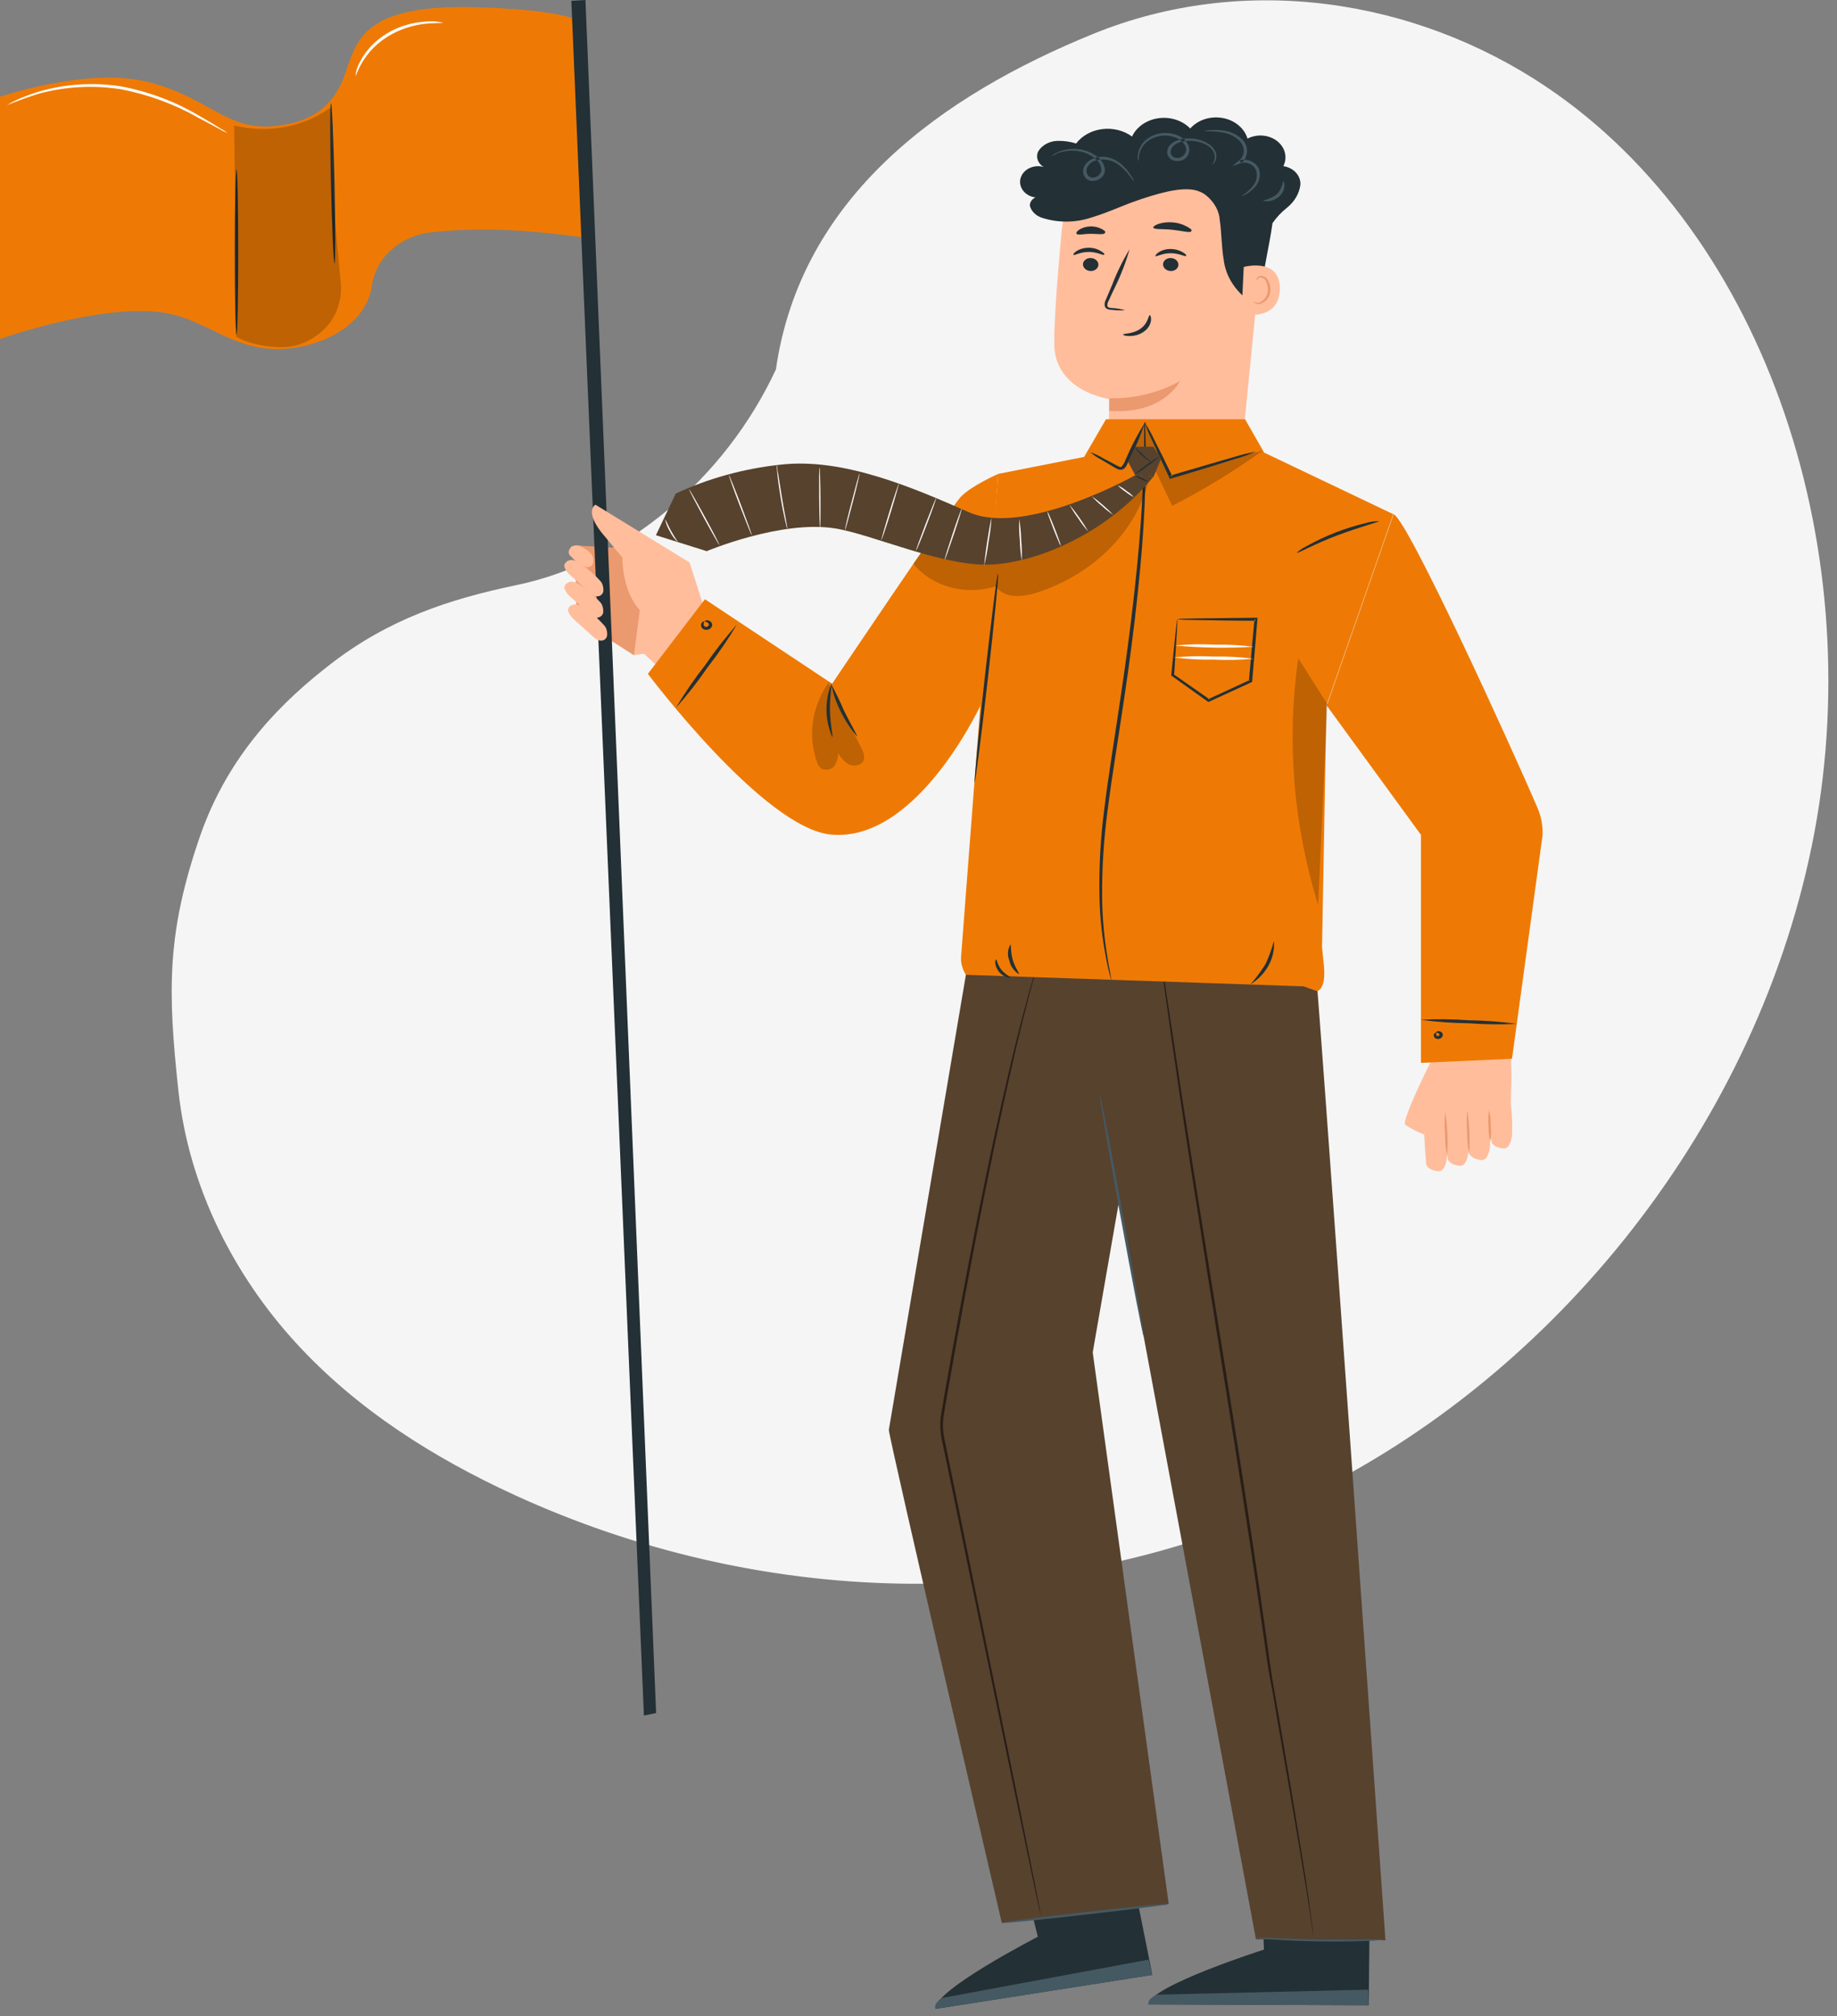
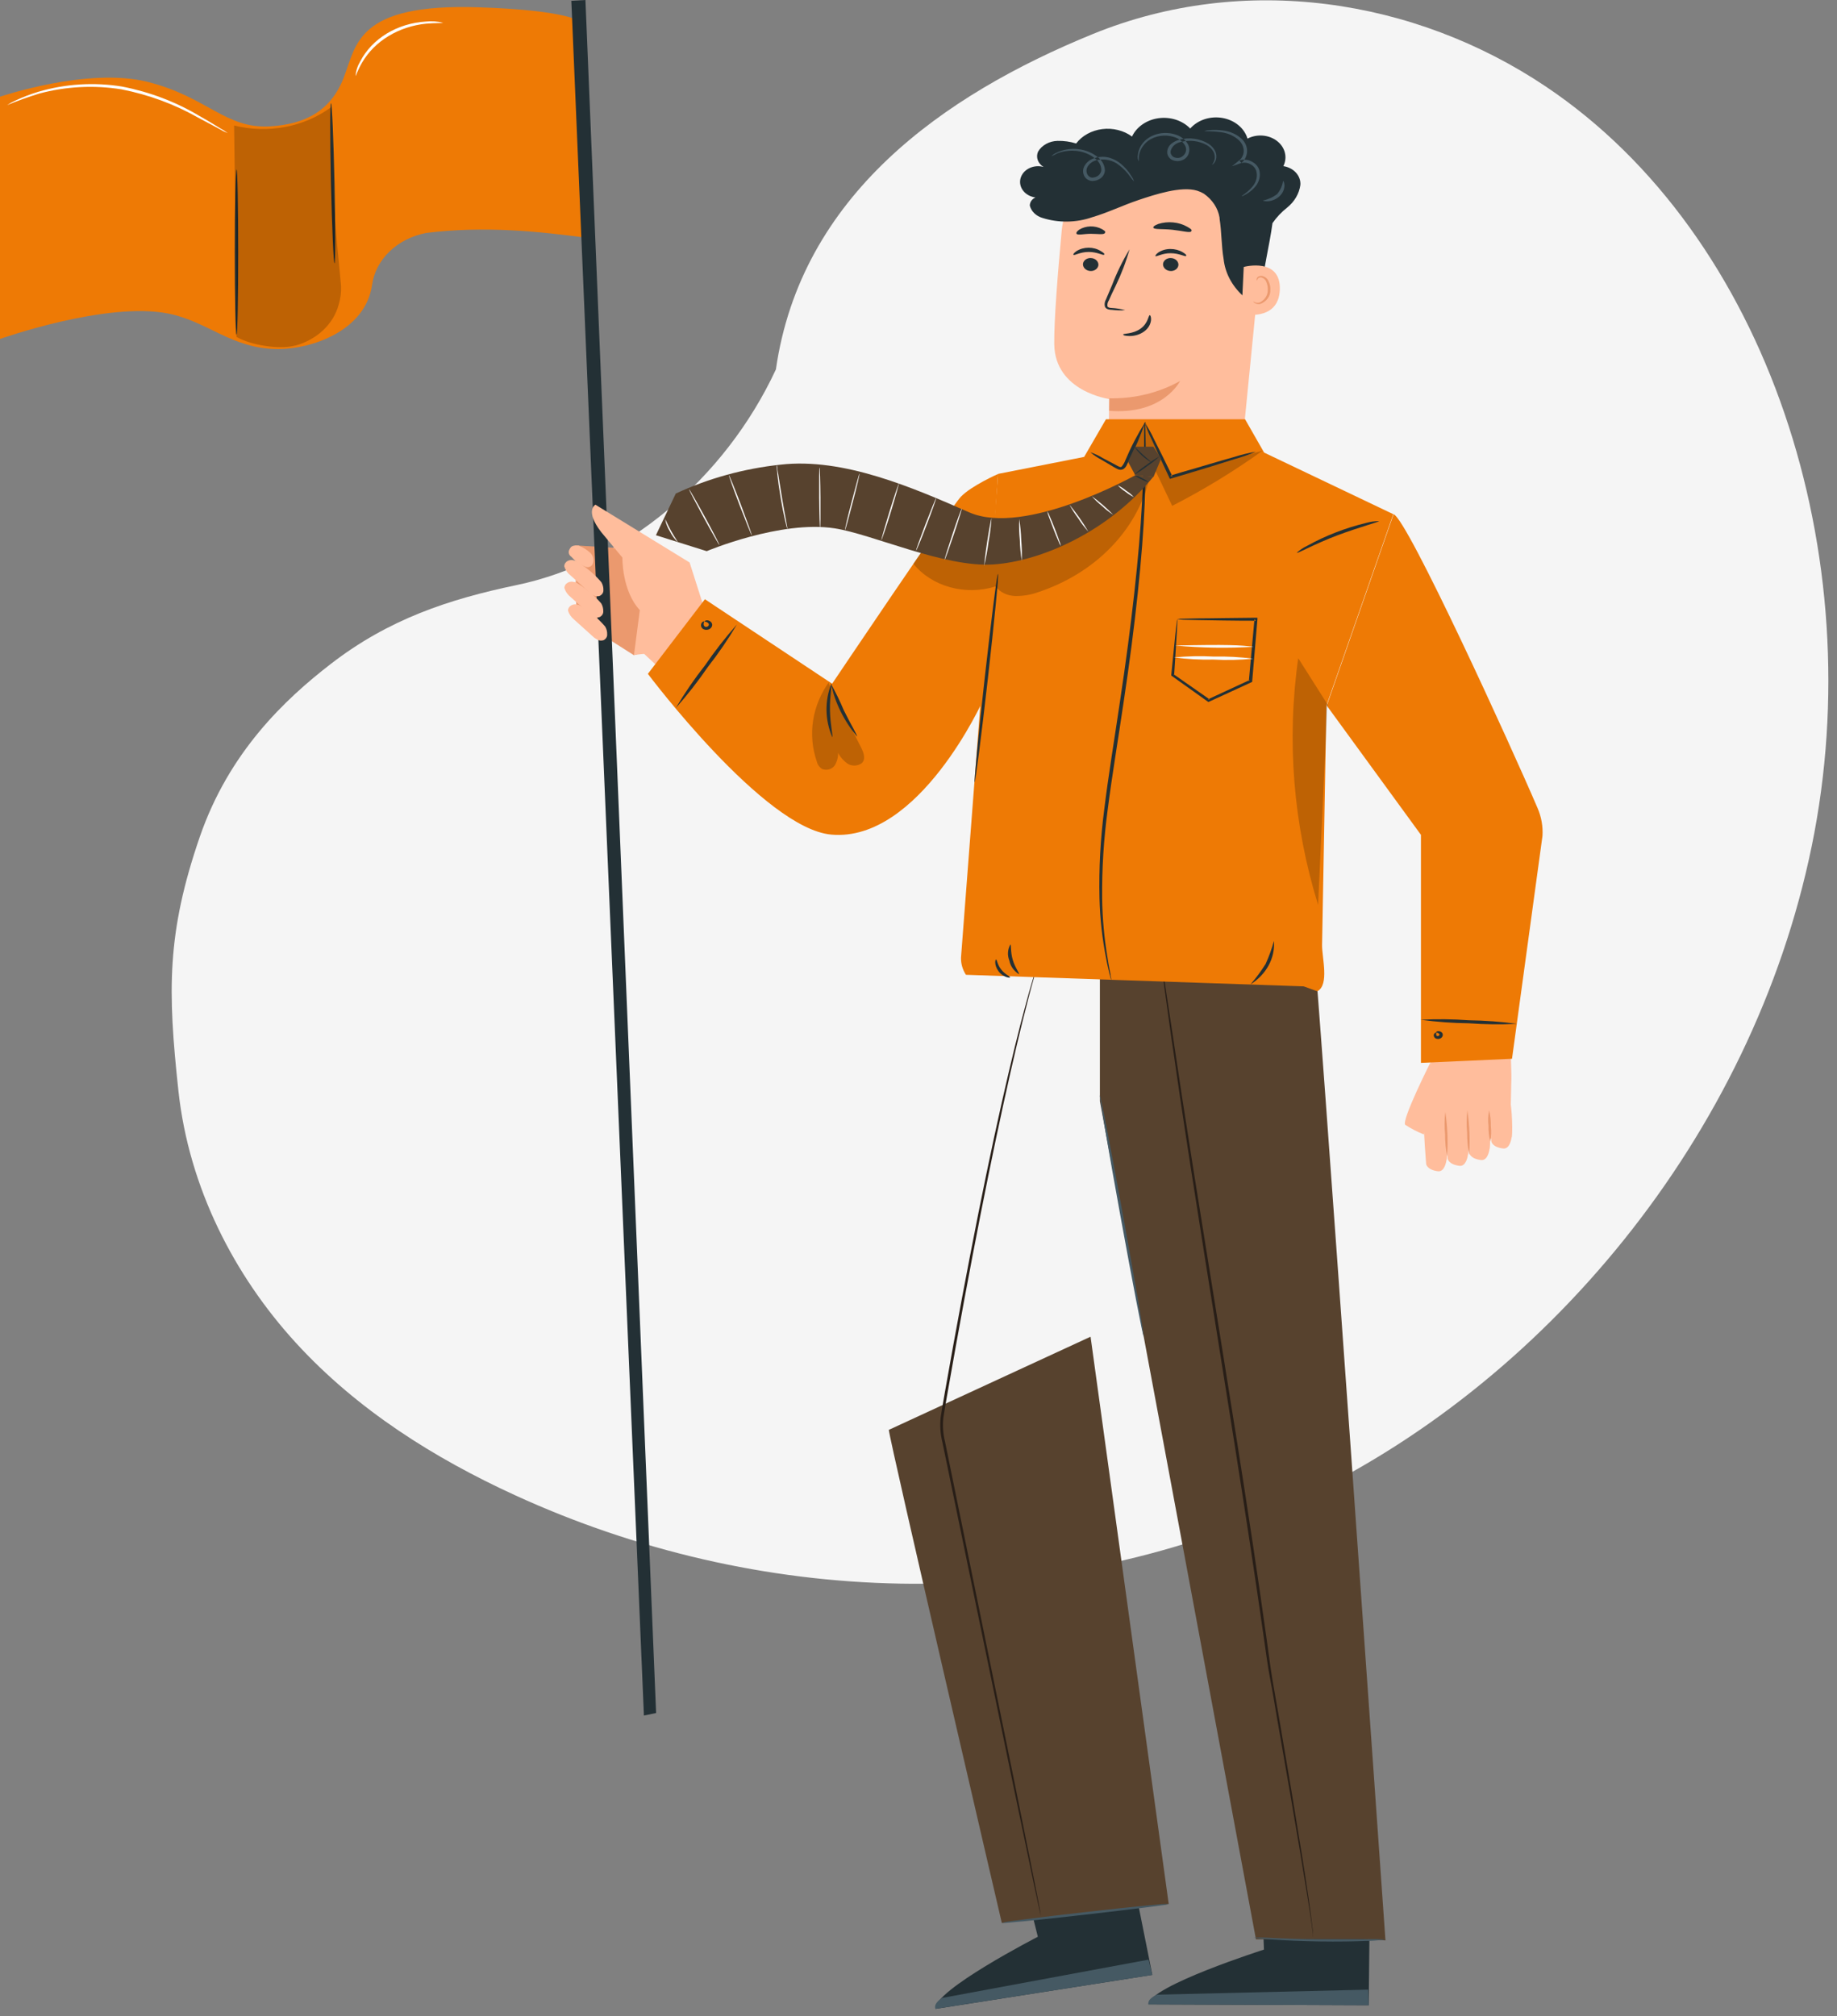
<svg xmlns="http://www.w3.org/2000/svg" fill-rule="evenodd" height="203.0" preserveAspectRatio="xMinYMin meet" version="1.0" viewBox="0 0 185 203" width="185.0">
  <rect x="0" y="0" width="185" height="203" fill="#808080" stroke="none" />
  <title>...</title>
  <desc>...</desc>
  <g clip="0 0 185 203" id="group" transform="scale(1,-1) translate(0,-203)">
    <g transform="">
      <g transform=" matrix(1,0,0,-1,0,203)">
        <g transform="">
          <path d="M 78.139 37.197 C 80.656 19.708 94.922 9.592 110.089 3.413 C 125.257 -2.766 142.428 -0.169 155.681 8.716 C 178.039 23.712 188.454 55.922 182.46 85.169 C 176.465 114.417 155.482 139.587 130.218 151.251 C 104.955 162.916 76.157 161.68 51.879 150.553 C 43.761 146.83 35.999 141.98 29.799 135.207 C 23.6 128.433 19.027 119.6 17.968 109.833 C 16.882 99.78 16.777 93.966 20.128 84.236 C 23.065 75.737 28.672 70.428 33.329 66.836 C 39.14 62.351 45.171 60.338 52.021 58.91 C 62.93 56.641 72.989 48.257 78.139 37.197 Z " style="stroke: none; stroke-opacity: 0.2; stroke-linecap: butt; stroke-width: 1; fill: rgb(96%,96%,96%); fill-rule: evenodd;" />
        </g>
        <g transform="">
          <path d="M 152.211 108.405 C 152.211 108.405 152.164 105.095 152.004 105.071 L 144.207 106.584 C 144.127 107.015 143.147 112.443 143.313 112.984 L 152.064 115.096 C 152.064 115.096 152.211 108.597 152.211 108.405 Z " style="stroke: none; stroke-opacity: 0.2; stroke-linecap: butt; stroke-width: 1; fill: rgb(100%,74%,61%); fill-rule: evenodd;" />
        </g>
        <g transform="">
          <path d="M 152.218 114.59 C 152.218 114.59 152.218 114.532 152.258 114.445 C 152.351 113.7 152.258 110.465 151.844 110.331 C 151.431 110.197 150.07 110.424 149.977 110.855 C 149.883 111.285 150.19 114.928 150.19 114.928 C 150.19 114.928 150.277 115.509 151.384 115.637 C 152.064 115.719 152.218 114.59 152.218 114.59 Z " style="stroke: none; stroke-opacity: 0.2; stroke-linecap: butt; stroke-width: 1; fill: rgb(100%,74%,61%); fill-rule: evenodd;" />
        </g>
        <g transform="">
          <path d="M 149.996 115.754 C 149.996 115.754 149.996 115.695 150.036 115.608 C 150.123 114.863 150.07 111.629 149.616 111.495 C 149.163 111.361 147.842 111.588 147.755 112.018 C 147.669 112.449 147.962 116.091 147.962 116.091 C 147.962 116.091 148.055 116.673 149.163 116.801 C 149.843 116.882 149.996 115.754 149.996 115.754 Z " style="stroke: none; stroke-opacity: 0.2; stroke-linecap: butt; stroke-width: 1; fill: rgb(100%,74%,61%); fill-rule: evenodd;" />
        </g>
        <g transform="">
          <path d="M 147.822 116.336 C 147.822 116.336 147.822 116.278 147.856 116.184 C 147.949 115.446 147.896 112.211 147.442 112.071 C 146.989 111.931 145.668 112.17 145.581 112.595 C 145.495 113.019 145.788 116.667 145.788 116.667 C 145.788 116.667 145.882 117.249 146.982 117.383 C 147.669 117.464 147.822 116.336 147.822 116.336 Z " style="stroke: none; stroke-opacity: 0.2; stroke-linecap: butt; stroke-width: 1; fill: rgb(100%,74%,61%); fill-rule: evenodd;" />
        </g>
        <g transform="">
          <path d="M 145.656 116.882 C 145.656 116.882 145.656 116.824 145.696 116.731 C 145.782 115.992 145.729 112.757 145.275 112.618 C 144.822 112.478 143.501 112.717 143.415 113.141 C 143.328 113.566 143.628 117.214 143.628 117.214 C 143.628 117.214 143.715 117.796 144.822 117.93 C 145.502 118.005 145.656 116.882 145.656 116.882 Z " style="stroke: none; stroke-opacity: 0.2; stroke-linecap: butt; stroke-width: 1; fill: rgb(100%,74%,61%); fill-rule: evenodd;" />
        </g>
        <g transform="">
          <path d="M 149.963 111.797 C 150.093 112.315 150.151 112.844 150.137 113.374 C 150.197 113.894 150.177 114.418 150.077 114.934 C 149.947 114.416 149.889 113.886 149.903 113.357 C 149.843 112.837 149.863 112.312 149.963 111.797 L 149.963 111.797 Z " style="stroke: none; stroke-opacity: 0.2; stroke-linecap: butt; stroke-width: 1; fill: rgb(92%,60%,43%); fill-rule: evenodd;" />
        </g>
        <g transform="">
          <path d="M 147.777 111.786 C 147.992 113.273 148.053 114.775 147.957 116.272 C 147.816 115.531 147.747 114.782 147.75 114.032 C 147.682 113.284 147.691 112.532 147.777 111.786 L 147.777 111.786 Z " style="stroke: none; stroke-opacity: 0.2; stroke-linecap: butt; stroke-width: 1; fill: rgb(92%,60%,43%); fill-rule: evenodd;" />
        </g>
        <g transform="">
          <g transform="">
            <path d="M 145.556 111.948 C 145.772 113.436 145.832 114.937 145.736 116.434 C 145.595 115.694 145.526 114.945 145.53 114.194 C 145.461 113.447 145.47 112.695 145.556 111.948 L 145.556 111.948 Z " style="stroke: none; stroke-opacity: 0.2; stroke-linecap: butt; stroke-width: 1; fill: rgb(92%,60%,43%); fill-rule: evenodd;" />
          </g>
        </g>
        <g transform="">
          <path d="M 144.16 106.765 C 144.16 106.765 141.072 112.879 141.526 113.258 C 142.108 113.636 142.734 113.96 143.393 114.224 L 144.16 106.765 Z " style="stroke: none; stroke-opacity: 0.2; stroke-linecap: butt; stroke-width: 1; fill: rgb(100%,74%,61%); fill-rule: evenodd;" />
        </g>
        <g transform="">
          <path d="M 127.094 24.727 L 124.833 47.599 L 111.701 46.685 C 111.621 45.347 111.701 40.175 111.701 40.175 C 111.701 40.175 106.239 39.43 106.172 34.665 C 106.139 32.338 106.519 27.567 106.919 23.255 C 107.131 20.957 108.366 18.822 110.361 17.309 C 112.356 15.796 114.951 15.025 117.59 15.162 L 117.59 15.162 C 118.941 15.228 120.264 15.53 121.479 16.05 C 122.694 16.57 123.777 17.298 124.663 18.19 C 125.55 19.082 126.222 20.12 126.639 21.243 C 127.057 22.366 127.212 23.551 127.094 24.727 L 127.094 24.727 Z " style="stroke: none; stroke-opacity: 0.2; stroke-linecap: butt; stroke-width: 1; fill: rgb(100%,74%,61%); fill-rule: evenodd;" />
        </g>
        <g transform="">
          <path d="M 111.72 40.105 C 114.241 40.154 116.721 39.547 118.843 38.36 C 118.843 38.36 117.163 41.792 111.707 41.362 L 111.72 40.105 Z " style="stroke: none; stroke-opacity: 0.2; stroke-linecap: butt; stroke-width: 1; fill: rgb(92%,60%,43%); fill-rule: evenodd;" />
        </g>
        <g transform="">
          <path d="M 109.061 26.595 C 109.06 26.773 109.138 26.944 109.279 27.073 C 109.419 27.202 109.611 27.279 109.814 27.287 C 110.015 27.299 110.212 27.24 110.364 27.124 C 110.515 27.009 110.608 26.846 110.621 26.671 C 110.623 26.493 110.545 26.322 110.405 26.194 C 110.264 26.065 110.071 25.99 109.868 25.984 C 109.768 25.977 109.669 25.987 109.574 26.014 C 109.479 26.041 109.392 26.084 109.317 26.141 C 109.241 26.198 109.18 26.268 109.136 26.346 C 109.092 26.424 109.066 26.508 109.061 26.595 L 109.061 26.595 Z " style="stroke: none; stroke-opacity: 0.2; stroke-linecap: butt; stroke-width: 1; fill: rgb(14%,19%,21%); fill-rule: evenodd;" />
        </g>
        <g transform="">
          <path d="M 108.113 25.658 C 108.206 25.752 108.78 25.367 109.64 25.367 C 110.5 25.367 111.094 25.74 111.187 25.647 C 111.281 25.554 111.134 25.449 110.86 25.28 C 110.503 25.059 110.075 24.94 109.637 24.94 C 109.198 24.94 108.77 25.059 108.413 25.28 C 108.153 25.461 108.046 25.618 108.113 25.658 Z " style="stroke: none; stroke-opacity: 0.2; stroke-linecap: butt; stroke-width: 1; fill: rgb(14%,19%,21%); fill-rule: evenodd;" />
        </g>
        <g transform="">
          <path d="M 117.124 26.601 C 117.123 26.778 117.202 26.948 117.342 27.076 C 117.483 27.204 117.674 27.28 117.877 27.287 C 117.976 27.294 118.076 27.283 118.17 27.255 C 118.265 27.227 118.352 27.183 118.426 27.126 C 118.501 27.068 118.561 26.999 118.604 26.92 C 118.648 26.842 118.672 26.757 118.678 26.671 C 118.681 26.494 118.605 26.322 118.465 26.194 C 118.325 26.066 118.133 25.99 117.931 25.984 C 117.831 25.977 117.73 25.987 117.635 26.015 C 117.54 26.042 117.453 26.086 117.377 26.143 C 117.302 26.201 117.241 26.271 117.197 26.35 C 117.154 26.428 117.129 26.514 117.124 26.601 L 117.124 26.601 Z " style="stroke: none; stroke-opacity: 0.2; stroke-linecap: butt; stroke-width: 1; fill: rgb(14%,19%,21%); fill-rule: evenodd;" />
        </g>
        <g transform="">
          <path d="M 116.364 25.786 C 116.464 25.874 117.031 25.49 117.891 25.495 C 118.751 25.501 119.345 25.862 119.438 25.775 C 119.532 25.688 119.385 25.571 119.118 25.402 C 118.753 25.184 118.32 25.069 117.878 25.071 C 117.441 25.067 117.015 25.187 116.664 25.414 C 116.404 25.594 116.317 25.786 116.364 25.786 Z " style="stroke: none; stroke-opacity: 0.2; stroke-linecap: butt; stroke-width: 1; fill: rgb(14%,19%,21%); fill-rule: evenodd;" />
        </g>
        <g transform="">
          <path d="M 113.315 31.227 C 112.881 31.11 112.434 31.037 111.981 31.011 C 111.767 31.011 111.561 30.959 111.527 30.831 C 111.501 30.629 111.55 30.425 111.667 30.249 C 111.874 29.795 112.081 29.318 112.334 28.824 C 112.921 27.618 113.396 26.372 113.755 25.1 C 113.054 26.261 112.463 27.469 111.988 28.713 C 111.781 29.213 111.574 29.691 111.381 30.144 C 111.246 30.37 111.209 30.63 111.274 30.878 C 111.303 30.944 111.351 31.004 111.412 31.052 C 111.474 31.099 111.548 31.133 111.627 31.151 C 111.744 31.182 111.866 31.198 111.988 31.198 C 112.427 31.255 112.873 31.265 113.315 31.227 L 113.315 31.227 Z " style="stroke: none; stroke-opacity: 0.2; stroke-linecap: butt; stroke-width: 1; fill: rgb(14%,19%,21%); fill-rule: evenodd;" />
        </g>
        <g transform="">
          <path d="M 115.789 31.733 C 115.649 31.733 115.649 32.524 114.869 33.088 C 114.089 33.653 113.122 33.565 113.115 33.67 C 113.108 33.775 113.328 33.821 113.742 33.833 C 114.276 33.84 114.796 33.681 115.209 33.385 C 115.606 33.105 115.86 32.699 115.916 32.256 C 115.949 31.925 115.849 31.733 115.789 31.733 Z " style="stroke: none; stroke-opacity: 0.2; stroke-linecap: butt; stroke-width: 1; fill: rgb(14%,19%,21%); fill-rule: evenodd;" />
        </g>
        <g transform="">
          <path d="M 116.149 22.924 C 116.229 23.128 117.07 23.029 118.057 23.134 C 119.044 23.238 119.838 23.471 119.964 23.296 C 120.091 23.122 119.884 23.023 119.564 22.831 C 119.139 22.59 118.654 22.441 118.15 22.395 C 117.646 22.345 117.135 22.397 116.656 22.546 C 116.296 22.674 116.109 22.831 116.149 22.924 Z " style="stroke: none; stroke-opacity: 0.2; stroke-linecap: butt; stroke-width: 1; fill: rgb(14%,19%,21%); fill-rule: evenodd;" />
        </g>
        <g transform="">
          <path d="M 108.419 23.541 C 108.566 23.709 109.146 23.541 109.84 23.541 C 110.533 23.541 111.127 23.651 111.26 23.477 C 111.394 23.302 111.227 23.226 110.974 23.069 C 110.627 22.881 110.225 22.786 109.816 22.796 C 109.408 22.807 109.013 22.922 108.679 23.128 C 108.439 23.29 108.353 23.459 108.419 23.541 Z " style="stroke: none; stroke-opacity: 0.2; stroke-linecap: butt; stroke-width: 1; fill: rgb(14%,19%,21%); fill-rule: evenodd;" />
        </g>
        <g transform="">
          <path d="M 130.957 18.624 C 130.99 18.179 130.834 17.739 130.517 17.389 C 130.201 17.038 129.746 16.803 129.242 16.727 C 129.458 16.3 129.512 15.824 129.396 15.368 C 129.281 14.912 129.002 14.499 128.6 14.191 C 128.198 13.882 127.694 13.694 127.161 13.652 C 126.628 13.61 126.093 13.717 125.634 13.958 C 125.48 13.44 125.162 12.97 124.716 12.602 C 124.271 12.234 123.716 11.983 123.114 11.877 C 122.513 11.771 121.89 11.814 121.315 12.002 C 120.741 12.19 120.238 12.515 119.865 12.94 C 119.48 12.542 118.984 12.237 118.425 12.055 C 117.866 11.874 117.262 11.821 116.673 11.902 C 116.083 11.983 115.528 12.196 115.06 12.52 C 114.592 12.843 114.228 13.266 114.003 13.748 C 113.593 13.446 113.114 13.223 112.598 13.094 C 112.082 12.964 111.54 12.931 111.009 12.997 C 110.477 13.063 109.968 13.226 109.513 13.476 C 109.059 13.726 108.671 14.057 108.374 14.447 C 107.775 14.259 107.142 14.17 106.506 14.185 C 106.096 14.194 105.696 14.3 105.35 14.492 C 105.004 14.683 104.723 14.953 104.539 15.273 C 104.42 15.546 104.41 15.847 104.512 16.126 C 104.614 16.405 104.821 16.645 105.099 16.809 C 104.86 16.742 104.608 16.719 104.358 16.741 C 104.109 16.763 103.867 16.83 103.649 16.938 C 103.431 17.046 103.24 17.192 103.09 17.367 C 102.94 17.543 102.833 17.743 102.776 17.956 C 102.719 18.169 102.713 18.39 102.759 18.606 C 102.805 18.821 102.902 19.025 103.043 19.206 C 103.184 19.387 103.367 19.54 103.58 19.657 C 103.792 19.773 104.03 19.849 104.279 19.881 C 104.104 19.959 103.958 20.078 103.857 20.226 C 103.757 20.373 103.707 20.542 103.712 20.713 C 103.786 20.997 103.943 21.26 104.167 21.476 C 104.391 21.692 104.675 21.854 104.992 21.946 C 106.607 22.456 108.379 22.431 109.974 21.877 C 111.588 21.405 113.082 20.666 114.683 20.131 C 116.284 19.596 118.958 18.706 120.565 19.2 C 120.801 19.274 121.025 19.374 121.232 19.497 C 122.096 20.098 122.664 20.963 122.82 21.917 C 122.823 21.948 122.823 21.979 122.82 22.01 C 123.033 23.372 123 24.751 123.227 26.083 C 123.375 27.459 124.049 28.752 125.141 29.754 C 125.614 30.139 126.475 30.406 126.841 29.952 C 126.977 29.767 127.044 29.549 127.035 29.33 C 127.248 26.962 127.835 24.786 128.149 22.47 C 128.55 21.885 129.049 21.356 129.629 20.899 C 130.367 20.302 130.838 19.496 130.957 18.624 L 130.957 18.624 Z " style="stroke: none; stroke-opacity: 0.2; stroke-linecap: butt; stroke-width: 1; fill: rgb(14%,19%,21%); fill-rule: evenodd;" />
        </g>
        <g transform="">
          <path d="M 114.668 16.227 C 114.573 16.026 114.547 15.806 114.594 15.593 C 114.653 14.995 114.964 14.437 115.468 14.028 C 115.85 13.727 116.319 13.522 116.824 13.435 C 117.329 13.348 117.851 13.382 118.336 13.533 C 118.63 13.617 118.901 13.755 119.131 13.936 C 119.361 14.117 119.544 14.339 119.67 14.586 C 119.796 14.867 119.81 15.176 119.71 15.465 C 119.661 15.619 119.571 15.761 119.449 15.88 C 119.326 16 119.173 16.092 119.003 16.151 C 118.83 16.211 118.643 16.233 118.458 16.215 C 118.273 16.196 118.096 16.139 117.942 16.047 C 117.8 15.947 117.689 15.817 117.621 15.669 C 117.553 15.521 117.531 15.361 117.556 15.203 C 117.588 14.912 117.745 14.641 117.996 14.447 C 118.226 14.268 118.5 14.137 118.796 14.063 C 119.285 13.932 119.801 13.902 120.305 13.974 C 120.809 14.045 121.288 14.217 121.704 14.476 C 122.027 14.68 122.274 14.963 122.411 15.29 C 122.508 15.537 122.524 15.803 122.458 16.058 C 122.331 16.477 122.057 16.605 122.057 16.593 C 122.189 16.417 122.28 16.219 122.324 16.012 C 122.363 15.78 122.33 15.543 122.231 15.325 C 122.088 15.042 121.857 14.8 121.564 14.627 C 121.175 14.404 120.733 14.259 120.272 14.203 C 119.811 14.146 119.341 14.18 118.896 14.301 C 118.647 14.353 118.42 14.466 118.243 14.627 C 118.066 14.788 117.945 14.99 117.896 15.209 C 117.876 15.317 117.89 15.428 117.936 15.53 C 117.982 15.632 118.058 15.722 118.156 15.791 C 118.262 15.853 118.383 15.891 118.51 15.902 C 118.637 15.913 118.765 15.897 118.883 15.855 C 119.119 15.752 119.301 15.573 119.39 15.357 C 119.479 15.14 119.47 14.902 119.363 14.691 C 119.254 14.48 119.096 14.292 118.9 14.137 C 118.704 13.982 118.473 13.863 118.222 13.789 C 117.787 13.652 117.319 13.615 116.863 13.684 C 116.407 13.752 115.979 13.923 115.621 14.179 C 115.142 14.55 114.822 15.053 114.714 15.604 C 114.654 16 114.714 16.227 114.668 16.227 Z " style="stroke: none; stroke-opacity: 0.2; stroke-linecap: butt; stroke-width: 1; fill: rgb(27%,35%,39%); fill-rule: evenodd;" />
        </g>
        <g transform="">
          <path d="M 121.305 13.184 C 121.463 13.132 121.63 13.104 121.799 13.103 C 122.257 13.064 122.718 13.076 123.173 13.137 C 123.873 13.223 124.52 13.51 125.013 13.952 C 125.327 14.234 125.525 14.599 125.576 14.989 C 125.628 15.379 125.531 15.773 125.3 16.111 C 125.219 16.221 125.12 16.321 125.007 16.407 L 124.827 16.151 C 125.042 16.084 125.272 16.063 125.498 16.09 C 125.724 16.116 125.94 16.189 126.127 16.303 C 126.479 16.497 126.731 16.804 126.828 17.158 C 126.895 17.444 126.891 17.739 126.818 18.024 C 126.744 18.309 126.602 18.577 126.401 18.81 C 126.144 19.111 125.828 19.369 125.467 19.572 C 125.213 19.718 125.067 19.776 125.053 19.759 C 125.04 19.741 125.167 19.654 125.387 19.485 C 125.701 19.256 125.977 18.99 126.207 18.694 C 126.37 18.481 126.482 18.241 126.536 17.989 C 126.59 17.737 126.585 17.478 126.521 17.228 C 126.438 16.944 126.233 16.7 125.947 16.547 C 125.803 16.462 125.639 16.407 125.466 16.386 C 125.294 16.366 125.118 16.381 124.953 16.431 L 124.06 16.745 L 124.78 16.163 C 124.869 16.095 124.948 16.017 125.013 15.93 C 125.214 15.643 125.292 15.303 125.234 14.97 C 125.181 14.655 125.02 14.361 124.773 14.127 C 124.332 13.719 123.756 13.443 123.126 13.335 C 122.052 13.161 121.305 13.248 121.305 13.184 Z " style="stroke: none; stroke-opacity: 0.2; stroke-linecap: butt; stroke-width: 1; fill: rgb(27%,35%,39%); fill-rule: evenodd;" />
        </g>
        <g transform="">
          <path d="M 129.214 18.222 C 129.254 18.222 129.354 18.385 129.354 18.676 C 129.348 19.069 129.179 19.446 128.879 19.738 C 128.578 20.03 128.167 20.217 127.72 20.265 C 127.387 20.265 127.187 20.23 127.194 20.189 C 127.723 20.077 128.213 19.853 128.621 19.537 C 128.942 19.149 129.146 18.697 129.214 18.222 L 129.214 18.222 Z " style="stroke: none; stroke-opacity: 0.2; stroke-linecap: butt; stroke-width: 1; fill: rgb(27%,35%,39%); fill-rule: evenodd;" />
        </g>
        <g transform="">
          <path d="M 105.877 15.744 C 106.015 15.59 106.191 15.465 106.391 15.378 C 107.061 15.054 107.832 14.926 108.591 15.014 C 109.35 15.102 110.057 15.401 110.606 15.866 C 110.814 16.034 110.981 16.238 111.095 16.464 C 111.21 16.69 111.27 16.934 111.273 17.181 C 111.254 17.469 111.107 17.74 110.862 17.934 C 110.618 18.129 110.296 18.232 109.966 18.223 C 109.794 18.206 109.632 18.148 109.494 18.057 C 109.357 17.966 109.25 17.844 109.186 17.705 C 109.058 17.454 109.037 17.171 109.125 16.908 C 109.211 16.667 109.364 16.449 109.57 16.272 C 109.776 16.095 110.029 15.966 110.306 15.896 C 110.783 15.75 111.303 15.75 111.78 15.896 C 112.181 16.024 112.549 16.222 112.86 16.477 C 113.299 16.84 113.664 17.265 113.941 17.734 C 114.058 17.896 114.146 18.072 114.201 18.258 C 114.058 18.113 113.931 17.957 113.821 17.792 C 113.515 17.358 113.138 16.966 112.7 16.629 C 112.4 16.381 112.032 16.206 111.631 16.12 C 111.23 16.033 110.811 16.038 110.413 16.134 C 110.19 16.193 109.986 16.298 109.819 16.44 C 109.652 16.581 109.526 16.756 109.452 16.949 C 109.326 17.333 109.532 17.856 109.999 17.885 C 110.232 17.881 110.455 17.802 110.624 17.662 C 110.793 17.522 110.896 17.332 110.913 17.129 C 110.911 16.924 110.862 16.721 110.77 16.532 C 110.677 16.343 110.542 16.172 110.373 16.029 C 109.775 15.505 108.972 15.2 108.125 15.174 C 107.55 15.15 106.976 15.246 106.451 15.453 C 106.267 15.56 106.075 15.657 105.877 15.744 L 105.877 15.744 Z " style="stroke: none; stroke-opacity: 0.2; stroke-linecap: butt; stroke-width: 1; fill: rgb(27%,35%,39%); fill-rule: evenodd;" />
        </g>
        <g transform="">
          <path d="M 125.253 26.88 C 125.346 26.845 129.008 25.914 128.888 29.172 C 128.768 32.431 125.046 31.651 125.04 31.558 C 125.033 31.465 125.253 26.88 125.253 26.88 Z " style="stroke: none; stroke-opacity: 0.2; stroke-linecap: butt; stroke-width: 1; fill: rgb(100%,74%,61%); fill-rule: evenodd;" />
        </g>
        <g transform="">
          <path d="M 126.226 30.36 C 126.226 30.36 126.293 30.4 126.4 30.447 C 126.556 30.5 126.73 30.5 126.887 30.447 C 127.132 30.319 127.333 30.138 127.472 29.92 C 127.61 29.702 127.68 29.456 127.674 29.208 C 127.692 28.928 127.642 28.648 127.527 28.387 C 127.494 28.285 127.434 28.191 127.352 28.113 C 127.27 28.036 127.167 27.976 127.053 27.939 C 126.979 27.918 126.898 27.921 126.826 27.948 C 126.753 27.975 126.694 28.023 126.66 28.085 C 126.606 28.172 126.626 28.236 126.606 28.242 C 126.586 28.248 126.533 28.189 126.566 28.056 C 126.59 27.975 126.644 27.903 126.72 27.852 C 126.825 27.79 126.954 27.765 127.08 27.782 C 127.233 27.812 127.375 27.877 127.492 27.968 C 127.608 28.06 127.696 28.176 127.747 28.306 C 127.893 28.593 127.957 28.906 127.934 29.219 C 127.942 29.51 127.852 29.796 127.674 30.041 C 127.496 30.287 127.238 30.481 126.933 30.598 C 126.833 30.62 126.729 30.623 126.627 30.605 C 126.526 30.588 126.43 30.552 126.346 30.499 C 126.233 30.441 126.213 30.365 126.226 30.36 Z " style="stroke: none; stroke-opacity: 0.2; stroke-linecap: butt; stroke-width: 1; fill: rgb(92%,60%,43%); fill-rule: evenodd;" />
        </g>
        <g transform="">
          <path d="M 102.09 185.253 L 104.518 195.004 C 104.518 195.004 93.973 200.427 94.22 202.265 L 116.049 198.844 L 112.981 183.519 L 102.09 185.253 Z " style="stroke: none; stroke-opacity: 0.2; stroke-linecap: butt; stroke-width: 1; fill: rgb(14%,19%,21%); fill-rule: evenodd;" />
        </g>
        <g transform="">
          <path d="M 116.049 198.844 L 115.669 197.308 L 94.873 201.166 C 94.873 201.166 93.98 201.689 94.206 202.265 L 116.049 198.844 Z " style="stroke: none; stroke-opacity: 0.2; stroke-linecap: butt; stroke-width: 1; fill: rgb(27%,35%,39%); fill-rule: evenodd;" />
        </g>
        <g transform="">
          <path d="M 126.928 186.323 L 127.288 196.296 C 127.288 196.296 115.789 199.967 115.649 201.812 L 137.839 201.899 L 138.006 186.341 L 126.928 186.323 Z " style="stroke: none; stroke-opacity: 0.2; stroke-linecap: butt; stroke-width: 1; fill: rgb(14%,19%,21%); fill-rule: evenodd;" />
        </g>
        <g transform="">
          <g transform="">
            <path d="M 137.839 201.899 L 137.786 200.328 L 116.53 200.834 C 116.53 200.834 115.543 201.206 115.65 201.811 L 137.839 201.899 Z " style="stroke: none; stroke-opacity: 0.2; stroke-linecap: butt; stroke-width: 1; fill: rgb(27%,35%,39%); fill-rule: evenodd;" />
          </g>
        </g>
        <g transform="">
          <path d="M 100.89 193.613 C 100.89 193.613 89.552 144.944 89.512 143.966 L 109.828 134.587 L 117.698 191.705 L 100.89 193.613 Z " style="stroke: none; stroke-opacity: 0.2; stroke-linecap: butt; stroke-width: 1; fill: rgb(34%,26%,18%); fill-rule: evenodd;" />
        </g>
        <g transform="">
          <path d="M 126.481 195.248 L 110.768 110.884 L 110.768 92.696 L 132.23 94.442 C 132.503 95.151 139.526 195.37 139.526 195.37 L 137.312 195.26 L 126.481 195.26 Z " style="stroke: none; stroke-opacity: 0.2; stroke-linecap: butt; stroke-width: 0; fill: rgb(34%,26%,18%); fill-rule: evenodd;" />
          <path d="M 126.481 195.248 L 110.768 110.884 L 110.768 92.696 L 132.23 94.442 C 132.503 95.151 139.526 195.37 139.526 195.37 L 137.312 195.26 L 126.481 195.26 " style="stroke: none; stroke-opacity: 0.2; stroke-linecap: butt; stroke-width: 1; fill: none; fill-opacity: 0.2; fill-rule: evenodd;" />
        </g>
        <g transform="">
-           <path d="M 98.416 91.404 L 89.512 143.966 L 109.421 139.754 L 117.537 93.115 L 98.416 91.404 Z " style="stroke: none; stroke-opacity: 0.2; stroke-linecap: butt; stroke-width: 1; fill: rgb(34%,26%,18%); fill-rule: evenodd;" />
-         </g>
+           </g>
        <g transform="">
          <path d="M 116.836 95.861 C 116.836 95.861 116.836 95.948 116.836 96.117 L 116.93 96.874 C 117.017 97.543 117.143 98.52 117.31 99.783 C 117.65 102.296 118.164 105.933 118.831 110.424 C 120.165 119.402 122.165 131.783 124.34 145.467 C 125.42 152.316 126.414 158.849 127.261 164.778 C 127.481 166.262 127.654 167.716 127.928 169.119 C 128.201 170.521 128.415 171.882 128.641 173.191 C 129.102 175.821 129.528 178.277 129.915 180.511 C 130.689 184.991 131.296 188.616 131.696 191.123 C 131.896 192.374 132.043 193.346 132.13 194.032 C 132.176 194.364 132.203 194.614 132.216 194.789 C 132.223 194.853 132.223 194.917 132.216 194.981 C 132.216 195.033 132.183 194.981 132.183 194.981 C 132.183 194.981 132.23 194.981 132.223 194.981 C 132.231 194.915 132.231 194.849 132.223 194.783 C 132.223 194.614 132.223 194.358 132.163 194.026 C 132.096 193.363 131.963 192.386 131.783 191.117 C 131.416 188.61 130.836 184.979 130.089 180.499 C 129.709 178.259 129.295 175.804 128.848 173.174 C 128.621 171.859 128.386 170.501 128.141 169.101 C 127.908 167.699 127.741 166.244 127.521 164.761 C 126.694 158.82 125.707 152.292 124.626 145.45 C 122.459 131.766 120.411 119.384 119.037 110.413 C 118.37 105.933 117.81 102.302 117.43 99.783 L 116.997 96.874 C 116.95 96.548 116.91 96.292 116.883 96.123 C 116.856 95.954 116.836 95.861 116.836 95.861 Z " style="stroke: none; stroke-opacity: 0.2; stroke-linecap: butt; stroke-width: 1; fill: rgb(16%,12%,9%); fill-rule: evenodd;" />
        </g>
        <g transform="">
          <path d="M 104.859 193.165 C 104.859 193.165 104.859 193.078 104.825 192.915 L 104.712 192.188 C 104.585 191.542 104.405 190.6 104.165 189.389 C 103.678 186.951 102.971 183.437 102.097 179.103 L 95.174 145.171 C 94.97 144.363 94.914 143.533 95.008 142.71 C 95.128 141.895 95.281 141.075 95.421 140.266 C 95.71 138.648 95.993 137.054 96.268 135.483 C 96.835 132.347 97.389 129.328 97.942 126.453 C 99.036 120.699 100.097 115.533 101.044 111.198 C 101.991 106.863 102.818 103.373 103.451 100.97 C 103.751 99.765 104.025 98.834 104.192 98.206 C 104.272 97.898 104.332 97.624 104.378 97.484 C 104.425 97.345 104.438 97.24 104.438 97.24 C 104.438 97.24 104.405 97.316 104.352 97.479 C 104.298 97.642 104.232 97.886 104.138 98.194 C 103.952 98.823 103.665 99.748 103.351 100.946 C 102.684 103.349 101.824 106.84 100.85 111.169 C 99.876 115.498 98.803 120.664 97.695 126.413 C 97.135 129.293 96.575 132.312 96.001 135.448 C 95.721 137.014 95.441 138.614 95.148 140.231 C 95.014 141.046 94.861 141.849 94.734 142.686 C 94.642 143.533 94.701 144.386 94.908 145.217 C 97.642 158.454 100.117 170.445 101.911 179.132 C 102.818 183.461 103.551 186.969 104.058 189.407 L 104.659 192.2 C 104.732 192.508 104.785 192.752 104.825 192.921 C 104.865 193.09 104.859 193.165 104.859 193.165 Z " style="stroke: none; stroke-opacity: 0.2; stroke-linecap: butt; stroke-width: 1; fill: rgb(16%,12%,9%); fill-rule: evenodd;" />
        </g>
        <g transform="">
          <path d="M 110.766 110.29 C 110.693 110.29 111.62 115.754 112.841 122.462 C 114.061 129.171 115.108 134.587 115.182 134.587 C 115.255 134.587 114.328 129.124 113.107 122.416 C 111.887 115.707 110.84 110.279 110.766 110.29 Z " style="stroke: none; stroke-opacity: 0.2; stroke-linecap: butt; stroke-width: 1; fill: rgb(27%,35%,39%); fill-rule: evenodd;" />
        </g>
        <g transform="">
          <path d="M 126.286 195.097 C 126.454 195.138 126.626 195.163 126.8 195.173 C 127.133 195.208 127.62 195.248 128.214 195.289 C 129.407 195.37 131.061 195.446 132.882 195.475 C 134.703 195.504 136.364 195.475 137.551 195.423 C 138.151 195.423 138.638 195.376 138.972 195.347 C 139.145 195.349 139.319 195.327 139.485 195.283 C 138.842 195.236 138.196 195.226 137.551 195.254 C 136.35 195.254 134.703 195.254 132.882 195.254 C 131.061 195.254 129.407 195.173 128.214 195.138 C 127.573 195.086 126.929 195.072 126.286 195.097 L 126.286 195.097 Z " style="stroke: none; stroke-opacity: 0.2; stroke-linecap: butt; stroke-width: 1; fill: rgb(27%,35%,39%); fill-rule: evenodd;" />
        </g>
        <g transform="">
          <path d="M 100.889 193.614 C 101.112 193.626 101.336 193.616 101.556 193.585 L 103.364 193.422 C 104.891 193.265 106.992 193.043 109.313 192.776 C 111.634 192.508 113.728 192.264 115.242 192.072 L 117.043 191.833 C 117.269 191.817 117.493 191.777 117.71 191.717 C 117.488 191.696 117.264 191.696 117.043 191.717 L 115.235 191.88 C 113.708 192.031 111.607 192.258 109.286 192.52 C 106.965 192.782 104.871 193.032 103.35 193.23 L 101.556 193.468 C 101.329 193.496 101.105 193.545 100.889 193.614 Z " style="stroke: none; stroke-opacity: 0.2; stroke-linecap: butt; stroke-width: 1; fill: rgb(27%,35%,39%); fill-rule: evenodd;" />
        </g>
        <g transform="">
          <path d="M 0 9.74 C 0 9.74 8.817 6.738 14.84 8.239 C 20.862 9.74 22.676 12.986 27.192 12.725 C 30.78 12.504 33.321 11.148 34.615 7.82 C 35.909 4.492 35.909 0.338 48.16 0.733 C 57.538 1.036 58.485 2.234 58.485 2.234 L 59.492 24 C 54.156 23.267 48.754 22.738 42.932 23.453 C 41.51 23.722 40.219 24.37 39.24 25.309 C 38.261 26.248 37.642 27.43 37.469 28.69 C 36.802 33.344 31.313 35.148 28.032 35.148 C 23.363 35.148 20.962 32.379 16.981 31.576 C 10.731 30.313 0 34.13 0 34.13 L 0 9.74 Z " style="stroke: none; stroke-opacity: 0.2; stroke-linecap: butt; stroke-width: 1; fill: rgb(93%,48%,2%); fill-rule: evenodd;" />
        </g>
        <g transform="">
          <path d="M 63.307 55.244 L 57.919 54.913 L 58.059 62.29 L 63.841 65.973 L 64.428 65.787 L 64.761 57.397 L 63.307 55.244 Z " style="stroke: none; stroke-opacity: 0.2; stroke-linecap: butt; stroke-width: 1; fill: rgb(92%,60%,43%); fill-rule: evenodd;" />
        </g>
        <g transform="">
          <path d="M 33.687 26.514 C 33.594 26.514 33.434 22.907 33.334 18.456 C 33.234 14.005 33.234 10.392 33.334 10.392 C 33.434 10.392 33.587 13.993 33.687 18.45 C 33.787 22.907 33.781 26.508 33.687 26.514 Z " style="stroke: none; stroke-opacity: 0.2; stroke-linecap: butt; stroke-width: 1; fill: rgb(14%,19%,21%); fill-rule: evenodd;" />
        </g>
        <g transform="">
          <path d="M 23.817 17.059 C 23.916 17.059 23.99 20.789 23.99 25.379 C 23.99 29.97 23.916 33.705 23.817 33.705 C 23.716 33.705 23.643 29.976 23.643 25.379 C 23.643 20.783 23.723 17.059 23.817 17.059 Z " style="stroke: none; stroke-opacity: 0.2; stroke-linecap: butt; stroke-width: 1; fill: rgb(14%,19%,21%); fill-rule: evenodd;" />
        </g>
        <g transform="">
          <g transform="">
            <path d="M 23.816 30.034 C 23.75 31.703 23.816 33.92 23.816 33.92 C 25.217 34.735 28.105 35.229 29.712 34.793 L 29.759 34.793 C 30.822 34.496 31.779 33.965 32.538 33.252 C 33.297 32.539 33.833 31.667 34.094 30.72 C 34.291 30.089 34.377 29.436 34.347 28.783 C 33.814 23.25 33.127 16.355 33.327 10.804 C 31.999 11.784 30.414 12.464 28.714 12.783 C 27.014 13.103 25.249 13.053 23.576 12.637 L 23.816 30.034 Z " style="stroke: none; stroke-opacity: 0.2; stroke-linecap: butt; stroke-width: 1; fill: rgb(0%,0%,0%); fill-opacity: 0.2; fill-rule: evenodd;" />
          </g>
        </g>
        <g transform="">
          <g transform="">
            <path d="M 22.935 13.405 C 22.647 13.293 22.372 13.157 22.115 12.998 L 19.934 11.834 C 17.58 10.496 14.971 9.534 12.23 8.995 C 9.468 8.552 6.623 8.7 3.94 9.425 C 2.84 9.765 1.76 10.154 0.706 10.589 C 0.957 10.421 1.225 10.273 1.506 10.147 C 2.263 9.788 3.052 9.484 3.867 9.239 C 6.579 8.438 9.482 8.257 12.297 8.716 C 15.079 9.257 17.717 10.259 20.067 11.665 C 20.981 12.178 21.695 12.62 22.188 12.928 C 22.454 13.066 22.704 13.226 22.935 13.405 L 22.935 13.405 Z " style="stroke: none; stroke-opacity: 0.2; stroke-linecap: butt; stroke-width: 1; fill: rgb(100%,100%,100%); fill-rule: evenodd;" />
          </g>
        </g>
        <g transform="">
          <g transform="">
            <path d="M 44.605 2.292 C 44.605 2.345 43.938 2.292 42.898 2.385 C 41.542 2.524 40.247 2.953 39.127 3.633 C 38.006 4.312 37.096 5.223 36.475 6.284 C 35.995 7.098 35.848 7.662 35.808 7.645 C 35.846 7.137 36.005 6.642 36.275 6.19 C 36.858 5.06 37.782 4.089 38.948 3.38 C 40.115 2.672 41.48 2.254 42.898 2.17 C 43.471 2.109 44.051 2.15 44.605 2.292 L 44.605 2.292 Z " style="stroke: none; stroke-opacity: 0.2; stroke-linecap: butt; stroke-width: 1; fill: rgb(100%,100%,100%); fill-rule: evenodd;" />
          </g>
        </g>
        <g transform="">
          <path d="M 58.958 0 L 66.075 172.476 L 64.847 172.732 L 57.538 0.081 L 58.958 0 Z " style="stroke: none; stroke-opacity: 0.2; stroke-linecap: butt; stroke-width: 1; fill: rgb(14%,19%,21%); fill-rule: evenodd;" />
        </g>
        <g transform="">
          <path d="M 72.117 65.007 L 69.449 56.635 L 59.965 50.816 C 59.965 50.816 58.858 51.398 60.552 53.58 L 62.68 56.14 C 62.68 56.14 62.613 59.474 64.434 61.429 L 63.847 65.944 L 72.117 65.007 Z " style="stroke: none; stroke-opacity: 0.2; stroke-linecap: butt; stroke-width: 1; fill: rgb(100%,74%,61%); fill-rule: evenodd;" />
        </g>
        <g transform="">
          <path d="M 57.899 56.437 C 58.93 57.022 59.834 57.763 60.566 58.625 C 60.709 58.87 60.777 59.142 60.767 59.416 C 60.774 59.534 60.743 59.651 60.677 59.754 C 60.611 59.857 60.512 59.942 60.393 59.998 C 60.294 60.033 60.186 60.046 60.079 60.037 C 59.972 60.028 59.869 59.997 59.779 59.945 C 59.594 59.848 59.428 59.727 59.286 59.585 L 57.458 57.938 C 57.149 57.697 56.929 57.381 56.825 57.031 C 56.822 56.922 56.852 56.814 56.911 56.718 C 56.97 56.623 57.056 56.541 57.161 56.483 C 57.266 56.425 57.387 56.391 57.511 56.385 C 57.636 56.379 57.76 56.401 57.872 56.449 Z " style="stroke: none; stroke-opacity: 0.2; stroke-linecap: butt; stroke-width: 0; fill: rgb(100%,74%,61%); fill-rule: evenodd;" />
          <path d="M 57.899 56.437 C 58.93 57.022 59.834 57.763 60.566 58.625 C 60.709 58.87 60.777 59.142 60.767 59.416 C 60.774 59.534 60.743 59.651 60.677 59.754 C 60.611 59.857 60.512 59.942 60.393 59.998 C 60.294 60.033 60.186 60.046 60.079 60.037 C 59.972 60.028 59.869 59.997 59.779 59.945 C 59.594 59.848 59.428 59.727 59.286 59.585 L 57.458 57.938 C 57.149 57.697 56.929 57.381 56.825 57.031 C 56.822 56.922 56.852 56.814 56.911 56.718 C 56.97 56.623 57.056 56.541 57.161 56.483 C 57.266 56.425 57.387 56.391 57.511 56.385 C 57.636 56.379 57.76 56.401 57.872 56.449 " style="stroke: none; stroke-opacity: 0.2; stroke-linecap: butt; stroke-width: 1; fill: none; fill-opacity: 0.2; fill-rule: evenodd;" />
        </g>
        <g transform="">
          <path d="M 57.885 58.572 C 58.914 59.16 59.817 59.901 60.553 60.76 C 60.694 61.005 60.762 61.277 60.753 61.551 C 60.76 61.669 60.729 61.786 60.663 61.889 C 60.597 61.992 60.498 62.077 60.379 62.133 C 60.278 62.164 60.17 62.176 60.063 62.167 C 59.955 62.158 59.852 62.129 59.759 62.081 C 59.576 61.983 59.412 61.862 59.272 61.72 L 57.465 60.114 C 57.16 59.871 56.942 59.555 56.838 59.206 C 56.837 59.098 56.868 58.992 56.928 58.897 C 56.987 58.802 57.073 58.721 57.177 58.663 C 57.282 58.605 57.402 58.571 57.526 58.565 C 57.649 58.558 57.773 58.578 57.885 58.625 Z " style="stroke: none; stroke-opacity: 0.2; stroke-linecap: butt; stroke-width: 0; fill: rgb(100%,74%,61%); fill-rule: evenodd;" />
          <path d="M 57.885 58.572 C 58.914 59.16 59.817 59.901 60.553 60.76 C 60.694 61.005 60.762 61.277 60.753 61.551 C 60.76 61.669 60.729 61.786 60.663 61.889 C 60.597 61.992 60.498 62.077 60.379 62.133 C 60.278 62.164 60.17 62.176 60.063 62.167 C 59.955 62.158 59.852 62.129 59.759 62.081 C 59.576 61.983 59.412 61.862 59.272 61.72 L 57.465 60.114 C 57.16 59.871 56.942 59.555 56.838 59.206 C 56.837 59.098 56.868 58.992 56.928 58.897 C 56.987 58.802 57.073 58.721 57.177 58.663 C 57.282 58.605 57.402 58.571 57.526 58.565 C 57.649 58.558 57.773 58.578 57.885 58.625 " style="stroke: none; stroke-opacity: 0.2; stroke-linecap: butt; stroke-width: 1; fill: none; fill-opacity: 0.2; fill-rule: evenodd;" />
        </g>
        <g transform="">
          <path d="M 58.279 60.9 C 59.31 61.484 60.214 62.225 60.946 63.087 C 61.092 63.331 61.16 63.604 61.146 63.879 C 61.154 63.996 61.123 64.112 61.058 64.215 C 60.993 64.318 60.897 64.403 60.78 64.46 C 60.678 64.493 60.57 64.506 60.462 64.497 C 60.355 64.488 60.251 64.457 60.159 64.408 C 59.976 64.309 59.809 64.188 59.666 64.047 L 57.838 62.401 C 57.534 62.156 57.314 61.841 57.205 61.493 C 57.202 61.384 57.232 61.277 57.291 61.181 C 57.35 61.085 57.436 61.004 57.541 60.946 C 57.646 60.887 57.767 60.853 57.891 60.847 C 58.016 60.841 58.14 60.863 58.252 60.911 Z " style="stroke: none; stroke-opacity: 0.2; stroke-linecap: butt; stroke-width: 0; fill: rgb(100%,74%,61%); fill-rule: evenodd;" />
          <path d="M 58.279 60.9 C 59.31 61.484 60.214 62.225 60.946 63.087 C 61.092 63.331 61.16 63.604 61.146 63.879 C 61.154 63.996 61.123 64.112 61.058 64.215 C 60.993 64.318 60.897 64.403 60.78 64.46 C 60.678 64.493 60.57 64.506 60.462 64.497 C 60.355 64.488 60.251 64.457 60.159 64.408 C 59.976 64.309 59.809 64.188 59.666 64.047 L 57.838 62.401 C 57.534 62.156 57.314 61.841 57.205 61.493 C 57.202 61.384 57.232 61.277 57.291 61.181 C 57.35 61.085 57.436 61.004 57.541 60.946 C 57.646 60.887 57.767 60.853 57.891 60.847 C 58.016 60.841 58.14 60.863 58.252 60.911 " style="stroke: none; stroke-opacity: 0.2; stroke-linecap: butt; stroke-width: 1; fill: none; fill-opacity: 0.2; fill-rule: evenodd;" />
        </g>
        <g transform="">
          <path d="M 58.333 54.965 C 58.75 55.129 59.127 55.365 59.44 55.657 C 59.6 55.812 59.706 56.004 59.746 56.21 C 59.786 56.416 59.758 56.628 59.666 56.821 C 59.628 56.896 59.569 56.961 59.495 57.011 C 59.42 57.061 59.332 57.093 59.239 57.106 C 59.109 57.111 58.979 57.083 58.866 57.024 C 58.607 56.92 58.362 56.789 58.139 56.635 C 57.919 56.456 57.716 56.261 57.532 56.053 C 57.406 55.967 57.319 55.845 57.287 55.708 C 57.255 55.572 57.281 55.43 57.359 55.308 C 57.499 55.029 57.639 54.866 58.333 54.936 Z " style="stroke: none; stroke-opacity: 0.2; stroke-linecap: butt; stroke-width: 0; fill: rgb(100%,74%,61%); fill-rule: evenodd;" />
          <path d="M 58.333 54.965 C 58.75 55.129 59.127 55.365 59.44 55.657 C 59.6 55.812 59.706 56.004 59.746 56.21 C 59.786 56.416 59.758 56.628 59.666 56.821 C 59.628 56.896 59.569 56.961 59.495 57.011 C 59.42 57.061 59.332 57.093 59.239 57.106 C 59.109 57.111 58.979 57.083 58.866 57.024 C 58.607 56.92 58.362 56.789 58.139 56.635 C 57.919 56.456 57.716 56.261 57.532 56.053 C 57.406 55.967 57.319 55.845 57.287 55.708 C 57.255 55.572 57.281 55.43 57.359 55.308 C 57.499 55.029 57.639 54.866 58.333 54.936 " style="stroke: none; stroke-opacity: 0.2; stroke-linecap: butt; stroke-width: 1; fill: none; fill-opacity: 0.2; fill-rule: evenodd;" />
        </g>
        <g transform="">
          <path d="M 71.563 60.824 L 85.963 72.105 L 81.281 81.112 L 64.76 65.734 L 71.563 60.824 Z " style="stroke: none; stroke-opacity: 0.2; stroke-linecap: butt; stroke-width: 1; fill: rgb(100%,74%,61%); fill-rule: evenodd;" />
        </g>
        <g transform="">
          <path d="M 70.99 60.335 L 83.802 68.841 C 83.802 68.841 95.72 51.107 96.774 50.008 C 97.828 48.908 100.502 47.727 100.502 47.727 L 99.021 70.459 C 99.021 70.459 92.579 84.812 83.728 84.033 C 76.952 83.451 65.247 67.846 65.247 67.846 L 70.99 60.335 Z " style="stroke: none; stroke-opacity: 0.2; stroke-linecap: butt; stroke-width: 1; fill: rgb(93%,48%,2%); fill-rule: evenodd;" />
        </g>
        <g transform="">
          <g transform="">
            <path d="M 83.563 68.562 C 82.685 69.757 82.115 71.105 81.891 72.511 C 81.668 73.917 81.797 75.349 82.269 76.708 C 82.335 76.996 82.521 77.252 82.789 77.429 C 83.018 77.516 83.275 77.527 83.512 77.458 C 83.748 77.389 83.947 77.246 84.07 77.057 C 84.299 76.668 84.414 76.237 84.403 75.8 C 84.615 76.22 84.937 76.591 85.344 76.882 C 85.555 77.02 85.814 77.09 86.077 77.082 C 86.34 77.073 86.592 76.986 86.791 76.836 C 87.218 76.428 86.978 75.783 86.724 75.276 C 85.631 73.12 84.539 70.963 83.45 68.806 Z " style="stroke: none; stroke-opacity: 0.2; stroke-linecap: butt; stroke-width: 0; fill: rgb(0%,0%,0%); fill-opacity: 0.2; fill-rule: evenodd;" />
            <path d="M 83.563 68.562 C 82.685 69.757 82.115 71.105 81.891 72.511 C 81.668 73.917 81.797 75.349 82.269 76.708 C 82.335 76.996 82.521 77.252 82.789 77.429 C 83.018 77.516 83.275 77.527 83.512 77.458 C 83.748 77.389 83.947 77.246 84.07 77.057 C 84.299 76.668 84.414 76.237 84.403 75.8 C 84.615 76.22 84.937 76.591 85.344 76.882 C 85.555 77.02 85.814 77.09 86.077 77.082 C 86.34 77.073 86.592 76.986 86.791 76.836 C 87.218 76.428 86.978 75.783 86.724 75.276 C 85.631 73.12 84.539 70.963 83.45 68.806 " style="stroke: none; stroke-opacity: 0.2; stroke-linecap: butt; stroke-width: 1; fill: none; fill-opacity: 0.2; fill-rule: evenodd;" />
          </g>
        </g>
        <g transform="">
          <path d="M 74.212 62.878 C 73.334 64.358 72.354 65.79 71.278 67.166 C 70.299 68.596 69.223 69.973 68.056 71.291 C 68.931 69.809 69.911 68.377 70.991 67.003 C 71.969 65.573 73.044 64.195 74.212 62.878 L 74.212 62.878 Z " style="stroke: none; stroke-opacity: 0.2; stroke-linecap: butt; stroke-width: 1; fill: rgb(14%,19%,21%); fill-rule: evenodd;" />
        </g>
        <g transform="">
          <path d="M 70.951 62.569 C 70.951 62.54 71.085 62.395 71.378 62.488 C 71.463 62.517 71.539 62.564 71.599 62.625 C 71.658 62.686 71.699 62.759 71.718 62.837 C 71.734 62.941 71.713 63.046 71.658 63.139 C 71.603 63.232 71.516 63.308 71.41 63.356 C 71.304 63.405 71.183 63.425 71.064 63.412 C 70.945 63.399 70.834 63.355 70.744 63.285 C 70.682 63.227 70.637 63.156 70.614 63.078 C 70.591 63.001 70.59 62.92 70.611 62.843 C 70.684 62.575 70.918 62.54 70.924 62.581 C 70.931 62.622 70.844 62.703 70.858 62.866 C 70.871 63.029 71.018 63.192 71.245 63.087 C 71.288 63.068 71.325 63.039 71.351 63.003 C 71.376 62.967 71.39 62.926 71.39 62.883 C 71.39 62.841 71.376 62.799 71.351 62.763 C 71.325 62.727 71.288 62.699 71.245 62.68 C 71.118 62.581 70.978 62.604 70.951 62.569 Z " style="stroke: none; stroke-opacity: 0.2; stroke-linecap: butt; stroke-width: 1; fill: rgb(14%,19%,21%); fill-rule: evenodd;" />
        </g>
        <g transform="">
          <path d="M 83.816 74.217 C 83.075 72.489 83.041 70.589 83.723 68.841 C 83.823 68.841 83.549 70.052 83.583 71.535 C 83.616 73.019 83.916 74.194 83.816 74.217 Z " style="stroke: none; stroke-opacity: 0.2; stroke-linecap: butt; stroke-width: 1; fill: rgb(14%,19%,21%); fill-rule: evenodd;" />
        </g>
        <g transform="">
          <path d="M 86.297 74.142 C 84.99 72.573 84.099 70.77 83.689 68.865 C 84.169 69.727 84.599 70.611 84.976 71.512 C 85.69 72.96 86.383 74.078 86.297 74.142 Z " style="stroke: none; stroke-opacity: 0.2; stroke-linecap: butt; stroke-width: 1; fill: rgb(14%,19%,21%); fill-rule: evenodd;" />
        </g>
        <g transform="">
          <path d="M 127.307 45.569 L 125.387 42.212 L 111.381 42.212 L 109.18 46.005 L 100.509 47.716 L 96.781 96.403 C 96.762 97.013 96.933 97.616 97.275 98.148 L 131.289 99.312 L 132.67 99.806 C 133.89 99.149 133.13 96.438 133.143 95.152 L 133.583 71.041 L 140.313 51.771 L 127.307 45.569 Z " style="stroke: none; stroke-opacity: 0.2; stroke-linecap: butt; stroke-width: 1; fill: rgb(93%,48%,2%); fill-rule: evenodd;" />
        </g>
        <g transform="">
          <g transform="">
            <path d="M 112.788 47.238 L 115.262 45.08 L 118.05 50.933 C 121.251 49.292 124.298 47.432 127.161 45.371 L 117.737 48.006 C 116.937 46.168 116.141 44.325 115.349 42.479 C 114.786 44.154 113.988 45.762 112.975 47.267 Z " style="stroke: none; stroke-opacity: 0.2; stroke-linecap: butt; stroke-width: 0; fill: rgb(0%,0%,0%); fill-opacity: 0.2; fill-rule: evenodd;" />
            <path d="M 112.788 47.238 L 115.262 45.08 L 118.05 50.933 C 121.251 49.292 124.298 47.432 127.161 45.371 L 117.737 48.006 C 116.937 46.168 116.141 44.325 115.349 42.479 C 114.786 44.154 113.988 45.762 112.975 47.267 " style="stroke: none; stroke-opacity: 0.2; stroke-linecap: butt; stroke-width: 1; fill: none; fill-opacity: 0.2; fill-rule: evenodd;" />
          </g>
        </g>
        <g transform="">
          <path d="M 152.271 106.602 L 143.1 107.015 L 143.1 84.056 L 133.616 71.046 L 140.346 51.776 C 141.733 52.254 152.184 75.142 154.845 81.362 C 155.231 82.257 155.399 83.212 155.339 84.166 L 152.271 106.602 Z " style="stroke: none; stroke-opacity: 0.2; stroke-linecap: butt; stroke-width: 1; fill: rgb(93%,48%,2%); fill-rule: evenodd;" />
        </g>
        <g transform="">
          <path d="M 100.503 57.787 C 100.603 57.787 100.143 62.505 99.489 68.3 C 98.836 74.095 98.222 78.773 98.155 78.773 C 98.089 78.773 98.515 74.055 99.169 68.254 C 99.823 62.453 100.41 57.752 100.503 57.787 Z " style="stroke: none; stroke-opacity: 0.2; stroke-linecap: butt; stroke-width: 1; fill: rgb(14%,19%,21%); fill-rule: evenodd;" />
        </g>
        <g transform="">
          <path d="M 115.336 42.49 C 114.888 43.828 114.331 45.137 113.669 46.406 L 113.482 46.802 C 113.419 46.955 113.314 47.093 113.175 47.203 C 113.09 47.261 112.986 47.296 112.878 47.302 C 112.77 47.308 112.662 47.286 112.568 47.238 C 112.408 47.168 112.295 47.093 112.175 47.029 L 110.914 46.284 C 110.511 46.075 110.139 45.823 109.807 45.533 C 110.245 45.684 110.662 45.879 111.048 46.115 L 112.348 46.802 C 112.595 46.941 112.848 47.098 112.962 46.982 C 113.133 46.775 113.263 46.545 113.349 46.301 C 113.902 44.99 114.567 43.716 115.336 42.49 L 115.336 42.49 Z " style="stroke: none; stroke-opacity: 0.2; stroke-linecap: butt; stroke-width: 1; fill: rgb(14%,19%,21%); fill-rule: evenodd;" />
        </g>
        <g transform="">
          <path d="M 126.473 45.475 C 125.783 45.775 125.067 46.026 124.332 46.226 C 122.998 46.657 121.144 47.227 119.09 47.838 L 117.969 48.169 L 117.816 48.216 L 117.756 48.088 C 117.035 46.563 116.422 45.214 115.975 44.236 C 115.712 43.725 115.5 43.196 115.341 42.654 C 115.667 43.136 115.951 43.64 116.188 44.16 C 116.675 45.115 117.335 46.453 118.076 47.971 L 117.856 47.89 L 118.976 47.553 C 121.03 46.971 122.898 46.389 124.252 46.022 C 124.976 45.792 125.718 45.609 126.473 45.475 Z " style="stroke: none; stroke-opacity: 0.2; stroke-linecap: butt; stroke-width: 1; fill: rgb(14%,19%,21%); fill-rule: evenodd;" />
        </g>
        <g transform="">
          <path d="M 138.885 52.469 C 138.885 52.556 136.944 53.051 134.657 53.912 C 132.369 54.773 130.655 55.762 130.588 55.657 C 130.901 55.375 131.26 55.135 131.656 54.947 C 133.485 53.934 135.476 53.161 137.565 52.655 C 137.991 52.534 138.437 52.471 138.885 52.469 L 138.885 52.469 Z " style="stroke: none; stroke-opacity: 0.2; stroke-linecap: butt; stroke-width: 1; fill: rgb(14%,19%,21%); fill-rule: evenodd;" />
        </g>
        <g transform="">
          <path d="M 115.336 42.49 C 115.344 42.539 115.344 42.588 115.336 42.636 C 115.336 42.752 115.336 42.892 115.336 43.066 C 115.336 43.444 115.376 43.997 115.382 44.713 C 115.382 46.138 115.382 48.204 115.276 50.758 C 115.069 55.867 114.335 62.907 113.168 70.627 C 112.601 74.496 111.974 78.191 111.554 81.519 C 111.152 84.485 110.965 87.47 110.994 90.456 C 111.022 92.468 111.205 94.476 111.541 96.466 C 111.641 97.176 111.767 97.717 111.834 98.089 C 111.834 98.258 111.888 98.398 111.908 98.514 C 111.915 98.562 111.915 98.611 111.908 98.66 C 111.885 98.615 111.87 98.568 111.861 98.52 C 111.828 98.404 111.794 98.27 111.747 98.101 C 111.667 97.734 111.514 97.193 111.394 96.484 C 111.001 94.492 110.778 92.477 110.727 90.456 C 110.658 87.461 110.818 84.466 111.207 81.49 C 111.614 78.127 112.228 74.456 112.795 70.592 C 113.962 62.872 114.729 55.849 115.002 50.752 C 115.149 48.204 115.196 46.138 115.222 44.713 C 115.222 44.015 115.222 43.468 115.222 43.066 C 115.222 42.892 115.222 42.752 115.222 42.642 C 115.25 42.586 115.288 42.535 115.336 42.49 L 115.336 42.49 Z " style="stroke: none; stroke-opacity: 0.2; stroke-linecap: butt; stroke-width: 1; fill: rgb(14%,19%,21%); fill-rule: evenodd;" />
        </g>
        <g transform="">
          <path d="M 152.771 103.087 C 151.151 103.168 149.527 103.148 147.909 103.029 C 146.288 103.012 144.67 102.893 143.067 102.674 C 144.685 102.59 146.308 102.607 147.923 102.727 C 149.547 102.748 151.167 102.869 152.771 103.087 Z " style="stroke: none; stroke-opacity: 0.2; stroke-linecap: butt; stroke-width: 1; fill: rgb(14%,19%,21%); fill-rule: evenodd;" />
        </g>
        <g transform="">
          <path d="M 144.635 103.983 C 144.635 103.983 144.635 104.094 144.635 104.199 C 144.635 104.304 144.781 104.368 144.901 104.28 C 145.021 104.193 144.981 104.106 144.868 104.036 C 144.755 103.966 144.661 103.995 144.628 103.966 C 144.595 103.937 144.688 103.797 144.941 103.832 C 145.015 103.842 145.084 103.868 145.142 103.908 C 145.2 103.948 145.246 104 145.275 104.059 C 145.306 104.14 145.309 104.228 145.281 104.31 C 145.254 104.392 145.199 104.465 145.122 104.519 C 145.046 104.573 144.953 104.605 144.855 104.612 C 144.757 104.618 144.659 104.597 144.575 104.554 C 144.515 104.515 144.467 104.464 144.434 104.405 C 144.402 104.346 144.386 104.281 144.388 104.216 C 144.435 103.995 144.615 103.943 144.635 103.983 Z " style="stroke: none; stroke-opacity: 0.2; stroke-linecap: butt; stroke-width: 1; fill: rgb(14%,19%,21%); fill-rule: evenodd;" />
        </g>
        <g transform="">
          <g transform="">
            <path d="M 133.729 70.982 C 132.729 69.412 131.733 67.841 130.741 66.27 C 129.561 74.584 130.24 83.019 132.742 91.108 C 133.053 84.432 133.362 77.759 133.669 71.087 Z " style="stroke: none; stroke-opacity: 0.2; stroke-linecap: butt; stroke-width: 0; fill: rgb(0%,0%,0%); fill-opacity: 0.2; fill-rule: evenodd;" />
            <path d="M 133.729 70.982 C 132.729 69.412 131.733 67.841 130.741 66.27 C 129.561 74.584 130.24 83.019 132.742 91.108 C 133.053 84.432 133.362 77.759 133.669 71.087 " style="stroke: none; stroke-opacity: 0.2; stroke-linecap: butt; stroke-width: 1; fill: none; fill-opacity: 0.2; fill-rule: evenodd;" />
          </g>
        </g>
        <g transform="">
          <g transform="">
            <path d="M 91.985 56.763 C 92.886 57.883 94.185 58.713 95.681 59.126 C 97.177 59.538 98.787 59.509 100.262 59.043 C 100.48 59.335 100.776 59.575 101.125 59.743 C 101.474 59.912 101.864 60.003 102.263 60.009 C 103.053 60.019 103.836 59.886 104.564 59.619 C 107.358 58.691 109.843 57.169 111.791 55.191 C 113.74 53.212 115.091 50.841 115.722 48.291 C 111.407 49.612 108.499 53.26 104.264 54.773 C 102.599 55.38 100.785 55.613 98.99 55.451 C 97.195 55.29 95.474 54.739 93.986 53.848 L 91.985 56.763 Z " style="stroke: none; stroke-opacity: 0.2; stroke-linecap: butt; stroke-width: 1; fill: rgb(0%,0%,0%); fill-opacity: 0.2; fill-rule: evenodd;" />
          </g>
        </g>
        <g transform="">
          <path d="M 118.55 62.331 C 118.728 62.303 118.909 62.291 119.09 62.296 L 120.684 62.261 C 122.072 62.261 124.066 62.209 126.474 62.197 L 126.634 62.197 L 126.634 62.337 C 126.474 64.175 126.3 66.305 126.107 68.574 L 126.107 68.655 L 126.02 68.696 L 125.667 68.859 L 121.792 70.639 L 121.691 70.68 L 121.605 70.622 L 118.01 68.056 L 117.957 68.015 L 117.957 67.951 C 118.13 66.264 118.27 64.862 118.37 63.82 C 118.423 63.372 118.463 63 118.503 62.703 C 118.508 62.578 118.528 62.453 118.563 62.331 C 118.576 62.472 118.576 62.614 118.563 62.756 C 118.563 63.058 118.523 63.442 118.503 63.919 C 118.437 64.943 118.35 66.328 118.243 67.992 L 118.19 67.887 L 121.818 70.418 L 121.638 70.418 L 125.5 68.632 L 125.86 68.469 L 125.767 68.591 L 126.333 62.36 L 126.487 62.5 C 124.146 62.5 122.185 62.459 120.791 62.436 L 119.164 62.401 C 118.958 62.389 118.753 62.366 118.55 62.331 L 118.55 62.331 Z " style="stroke: none; stroke-opacity: 0.2; stroke-linecap: butt; stroke-width: 1; fill: rgb(14%,19%,21%); fill-rule: evenodd;" />
        </g>
        <g transform="">
-           <path d="M 126.26 65.123 C 123.617 65.282 120.964 65.24 118.33 64.995 C 119.647 64.864 120.975 64.835 122.298 64.908 C 123.623 64.88 124.949 64.952 126.26 65.123 L 126.26 65.123 Z " style="stroke: none; stroke-opacity: 0.2; stroke-linecap: butt; stroke-width: 1; fill: rgb(98%,98%,98%); fill-rule: evenodd;" />
+           <path d="M 126.26 65.123 C 123.617 65.282 120.964 65.24 118.33 64.995 C 123.623 64.88 124.949 64.952 126.26 65.123 L 126.26 65.123 Z " style="stroke: none; stroke-opacity: 0.2; stroke-linecap: butt; stroke-width: 1; fill: rgb(98%,98%,98%); fill-rule: evenodd;" />
        </g>
        <g transform="">
          <path d="M 126.201 66.322 C 124.873 66.455 123.534 66.484 122.199 66.409 C 120.872 66.441 119.544 66.368 118.231 66.194 C 119.56 66.065 120.898 66.035 122.233 66.107 C 123.56 66.079 124.888 66.151 126.201 66.322 L 126.201 66.322 Z " style="stroke: none; stroke-opacity: 0.2; stroke-linecap: butt; stroke-width: 1; fill: rgb(98%,98%,98%); fill-rule: evenodd;" />
        </g>
        <g transform="">
          <path d="M 101.724 98.409 C 101.724 98.491 101.01 98.409 100.55 97.775 C 100.09 97.141 100.23 96.559 100.323 96.612 C 100.416 96.664 100.443 97.135 100.837 97.63 C 101.23 98.124 101.757 98.328 101.724 98.409 Z " style="stroke: none; stroke-opacity: 0.2; stroke-linecap: butt; stroke-width: 1; fill: rgb(14%,19%,21%); fill-rule: evenodd;" />
        </g>
        <g transform="">
          <path d="M 102.61 98.084 C 102.094 97.755 101.749 97.261 101.649 96.711 C 101.542 96.45 101.496 96.173 101.513 95.896 C 101.53 95.619 101.611 95.348 101.749 95.099 C 101.85 95.099 101.749 95.815 101.99 96.635 C 102.23 97.455 102.71 98.031 102.61 98.084 Z " style="stroke: none; stroke-opacity: 0.2; stroke-linecap: butt; stroke-width: 1; fill: rgb(14%,19%,21%); fill-rule: evenodd;" />
        </g>
        <g transform="">
          <path d="M 128.295 94.738 C 128.361 95.581 128.179 96.425 127.767 97.189 C 127.355 97.954 126.727 98.614 125.941 99.108 C 126.502 98.458 127.008 97.774 127.455 97.06 C 127.8 96.305 128.081 95.529 128.295 94.738 L 128.295 94.738 Z " style="stroke: none; stroke-opacity: 0.2; stroke-linecap: butt; stroke-width: 1; fill: rgb(14%,19%,21%); fill-rule: evenodd;" />
        </g>
        <g transform="">
          <path d="M 114.309 44.975 L 116.149 44.975 L 116.936 46.168 L 116.163 48.029 L 114.329 47.849 L 113.608 46.505 L 114.309 44.975 Z " style="stroke: none; stroke-opacity: 0.2; stroke-linecap: butt; stroke-width: 1; fill: rgb(34%,26%,18%); fill-rule: evenodd;" />
        </g>
        <g transform="">
          <path d="M 114.33 47.849 C 114.33 47.849 103.258 54.069 97.602 51.584 C 91.947 49.1 84.93 46.057 78.614 46.784 C 74.919 47.178 71.34 48.164 68.056 49.694 L 66.056 53.889 L 71.171 55.494 C 71.171 55.494 78.628 52.352 84.05 53.196 C 87.838 53.778 95.115 57.153 100.017 56.833 C 104.919 56.513 111.688 53.47 116.144 48.006 L 114.33 47.849 Z " style="stroke: none; stroke-opacity: 0.2; stroke-linecap: butt; stroke-width: 1; fill: rgb(34%,26%,18%); fill-rule: evenodd;" />
        </g>
        <g transform="">
          <path d="M 115.669 48.542 C 115.412 48.483 115.169 48.387 114.949 48.257 C 114.703 48.158 114.478 48.024 114.282 47.861 C 114.543 47.919 114.789 48.018 115.009 48.152 C 115.254 48.247 115.477 48.379 115.669 48.542 L 115.669 48.542 Z " style="stroke: none; stroke-opacity: 0.2; stroke-linecap: butt; stroke-width: 1; fill: rgb(14%,19%,21%); fill-rule: evenodd;" />
        </g>
        <g transform="">
          <path d="M 116.763 45.958 C 116.387 46.312 115.976 46.637 115.536 46.93 C 115.121 47.255 114.675 47.549 114.202 47.809 C 114.579 47.455 114.989 47.13 115.429 46.837 C 115.845 46.511 116.291 46.218 116.763 45.958 L 116.763 45.958 Z " style="stroke: none; stroke-opacity: 0.2; stroke-linecap: butt; stroke-width: 1; fill: rgb(14%,19%,21%); fill-rule: evenodd;" />
        </g>
        <g transform="">
          <path d="M 115.983 46.569 C 115.256 46.165 114.654 45.611 114.229 44.958 C 114.262 44.958 114.609 45.33 115.089 45.772 C 115.569 46.214 116.003 46.54 115.983 46.569 Z " style="stroke: none; stroke-opacity: 0.2; stroke-linecap: butt; stroke-width: 1; fill: rgb(14%,19%,21%); fill-rule: evenodd;" />
        </g>
        <g transform="">
          <path d="M 106.839 54.982 C 106.733 54.825 106.65 54.657 106.592 54.482 C 106.452 54.168 106.272 53.731 106.085 53.248 C 105.898 52.766 105.732 52.323 105.618 52.003 C 105.55 51.831 105.499 51.654 105.465 51.474 C 105.569 51.632 105.652 51.8 105.712 51.974 C 105.852 52.288 106.032 52.725 106.219 53.208 C 106.405 53.691 106.572 54.133 106.679 54.453 C 106.751 54.625 106.804 54.802 106.839 54.982 L 106.839 54.982 Z " style="stroke: none; stroke-opacity: 0.2; stroke-linecap: butt; stroke-width: 1; fill: rgb(98%,98%,98%); fill-rule: evenodd;" />
        </g>
        <g transform="">
          <path d="M 109.606 53.534 C 109.228 53.113 108.889 52.668 108.592 52.201 C 108.256 51.755 107.957 51.288 107.698 50.805 C 108.413 51.67 109.051 52.583 109.606 53.534 L 109.606 53.534 Z " style="stroke: none; stroke-opacity: 0.2; stroke-linecap: butt; stroke-width: 1; fill: rgb(98%,98%,98%); fill-rule: evenodd;" />
        </g>
        <g transform="">
          <path d="M 112.114 51.835 C 111.704 51.571 111.324 51.273 110.98 50.944 C 110.602 50.646 110.258 50.317 109.953 49.961 C 110.734 50.53 111.457 51.157 112.114 51.835 L 112.114 51.835 Z " style="stroke: none; stroke-opacity: 0.2; stroke-linecap: butt; stroke-width: 1; fill: rgb(98%,98%,98%); fill-rule: evenodd;" />
        </g>
        <g transform="">
          <path d="M 114.189 50.054 C 113.881 49.902 113.594 49.719 113.335 49.507 C 113.051 49.322 112.793 49.107 112.568 48.867 C 112.882 49.013 113.169 49.197 113.422 49.414 C 113.712 49.594 113.971 49.809 114.189 50.054 L 114.189 50.054 Z " style="stroke: none; stroke-opacity: 0.2; stroke-linecap: butt; stroke-width: 1; fill: rgb(98%,98%,98%); fill-rule: evenodd;" />
        </g>
        <g transform="">
          <path d="M 102.897 56.477 C 102.788 55.779 102.724 55.076 102.704 54.371 C 102.635 53.669 102.615 52.964 102.644 52.259 C 102.757 52.957 102.824 53.66 102.844 54.365 C 102.908 55.068 102.926 55.773 102.897 56.477 L 102.897 56.477 Z " style="stroke: none; stroke-opacity: 0.2; stroke-linecap: butt; stroke-width: 1; fill: rgb(98%,98%,98%); fill-rule: evenodd;" />
        </g>
        <g transform="">
          <path d="M 99.103 56.995 C 99.103 56.995 99.203 55.913 99.409 54.587 C 99.616 53.26 99.816 52.184 99.85 52.19 C 99.799 52.997 99.698 53.801 99.549 54.598 C 99.449 55.404 99.3 56.204 99.103 56.995 L 99.103 56.995 Z " style="stroke: none; stroke-opacity: 0.2; stroke-linecap: butt; stroke-width: 1; fill: rgb(98%,98%,98%); fill-rule: evenodd;" />
        </g>
        <g transform="">
          <path d="M 96.861 51.206 C 96.894 51.206 96.541 52.37 96.061 53.801 C 95.58 55.232 95.173 56.367 95.133 56.361 C 95.093 56.355 95.454 55.197 95.927 53.766 C 96.401 52.335 96.821 51.2 96.861 51.206 Z " style="stroke: none; stroke-opacity: 0.2; stroke-linecap: butt; stroke-width: 1; fill: rgb(98%,98%,98%); fill-rule: evenodd;" />
        </g>
        <g transform="">
          <path d="M 94.28 50.147 C 94.32 50.147 93.893 51.352 93.339 52.806 C 92.786 54.261 92.299 55.442 92.259 55.43 C 92.219 55.419 92.646 54.232 93.206 52.771 C 93.766 51.311 94.246 50.136 94.28 50.147 Z " style="stroke: none; stroke-opacity: 0.2; stroke-linecap: butt; stroke-width: 1; fill: rgb(98%,98%,98%); fill-rule: evenodd;" />
        </g>
        <g transform="">
          <path d="M 90.553 48.623 C 90.553 48.623 90.213 49.926 89.719 51.532 C 89.226 53.138 88.792 54.395 88.759 54.389 C 88.726 54.383 89.092 53.086 89.586 51.48 C 90.079 49.874 90.513 48.617 90.553 48.623 Z " style="stroke: none; stroke-opacity: 0.2; stroke-linecap: butt; stroke-width: 1; fill: rgb(98%,98%,98%); fill-rule: evenodd;" />
        </g>
        <g transform="">
          <path d="M 86.557 47.675 C 86.597 47.675 86.304 48.96 85.89 50.531 C 85.477 52.102 85.143 53.371 85.103 53.359 C 85.063 53.347 85.357 52.073 85.77 50.508 C 86.184 48.943 86.524 47.669 86.557 47.675 Z " style="stroke: none; stroke-opacity: 0.2; stroke-linecap: butt; stroke-width: 1; fill: rgb(98%,98%,98%); fill-rule: evenodd;" />
        </g>
        <g transform="">
          <path d="M 82.529 47.07 C 82.569 47.07 82.615 48.425 82.629 50.101 C 82.642 51.776 82.629 53.144 82.589 53.144 C 82.549 53.144 82.509 51.782 82.495 50.107 C 82.482 48.431 82.495 47.07 82.529 47.07 Z " style="stroke: none; stroke-opacity: 0.2; stroke-linecap: butt; stroke-width: 1; fill: rgb(98%,98%,98%); fill-rule: evenodd;" />
        </g>
        <g transform="">
          <path d="M 79.294 53.26 C 79.261 53.18 79.234 53.099 79.214 53.016 C 79.161 52.789 79.108 52.562 79.047 52.329 C 78.914 51.747 78.754 50.95 78.607 50.06 C 78.46 49.17 78.347 48.361 78.287 47.773 C 78.287 47.541 78.24 47.314 78.22 47.081 C 78.203 46.996 78.203 46.91 78.22 46.825 C 78.247 46.907 78.265 46.99 78.274 47.075 C 78.274 47.302 78.347 47.535 78.38 47.768 C 78.501 48.495 78.614 49.234 78.741 50.043 C 78.867 50.851 79.014 51.59 79.147 52.318 L 79.267 53.004 C 79.291 53.088 79.3 53.174 79.294 53.26 L 79.294 53.26 Z " style="stroke: none; stroke-opacity: 0.2; stroke-linecap: butt; stroke-width: 1; fill: rgb(98%,98%,98%); fill-rule: evenodd;" />
        </g>
        <g transform="">
          <path d="M 75.713 53.906 C 75.679 53.906 75.132 52.562 74.492 50.892 C 73.852 49.222 73.372 47.849 73.405 47.838 C 73.438 47.826 73.992 49.176 74.626 50.851 C 75.259 52.527 75.753 53.894 75.713 53.906 Z " style="stroke: none; stroke-opacity: 0.2; stroke-linecap: butt; stroke-width: 1; fill: rgb(98%,98%,98%); fill-rule: evenodd;" />
        </g>
        <g transform="">
          <path d="M 72.465 54.907 C 72.431 54.907 71.718 53.673 70.871 52.114 C 70.024 50.555 69.363 49.286 69.397 49.269 C 69.43 49.251 70.15 50.508 70.997 52.062 C 71.844 53.615 72.498 54.877 72.465 54.907 Z " style="stroke: none; stroke-opacity: 0.2; stroke-linecap: butt; stroke-width: 1; fill: rgb(98%,98%,98%); fill-rule: evenodd;" />
        </g>
        <g transform="">
          <path d="M 68.249 54.581 C 67.921 54.26 67.655 53.894 67.462 53.499 C 67.223 53.123 67.062 52.713 66.988 52.289 C 67.028 52.289 67.235 52.818 67.582 53.452 C 67.929 54.086 68.282 54.558 68.249 54.581 Z " style="stroke: none; stroke-opacity: 0.2; stroke-linecap: butt; stroke-width: 1; fill: rgb(98%,98%,98%); fill-rule: evenodd;" />
        </g>
      </g>
    </g>
  </g>
</svg>